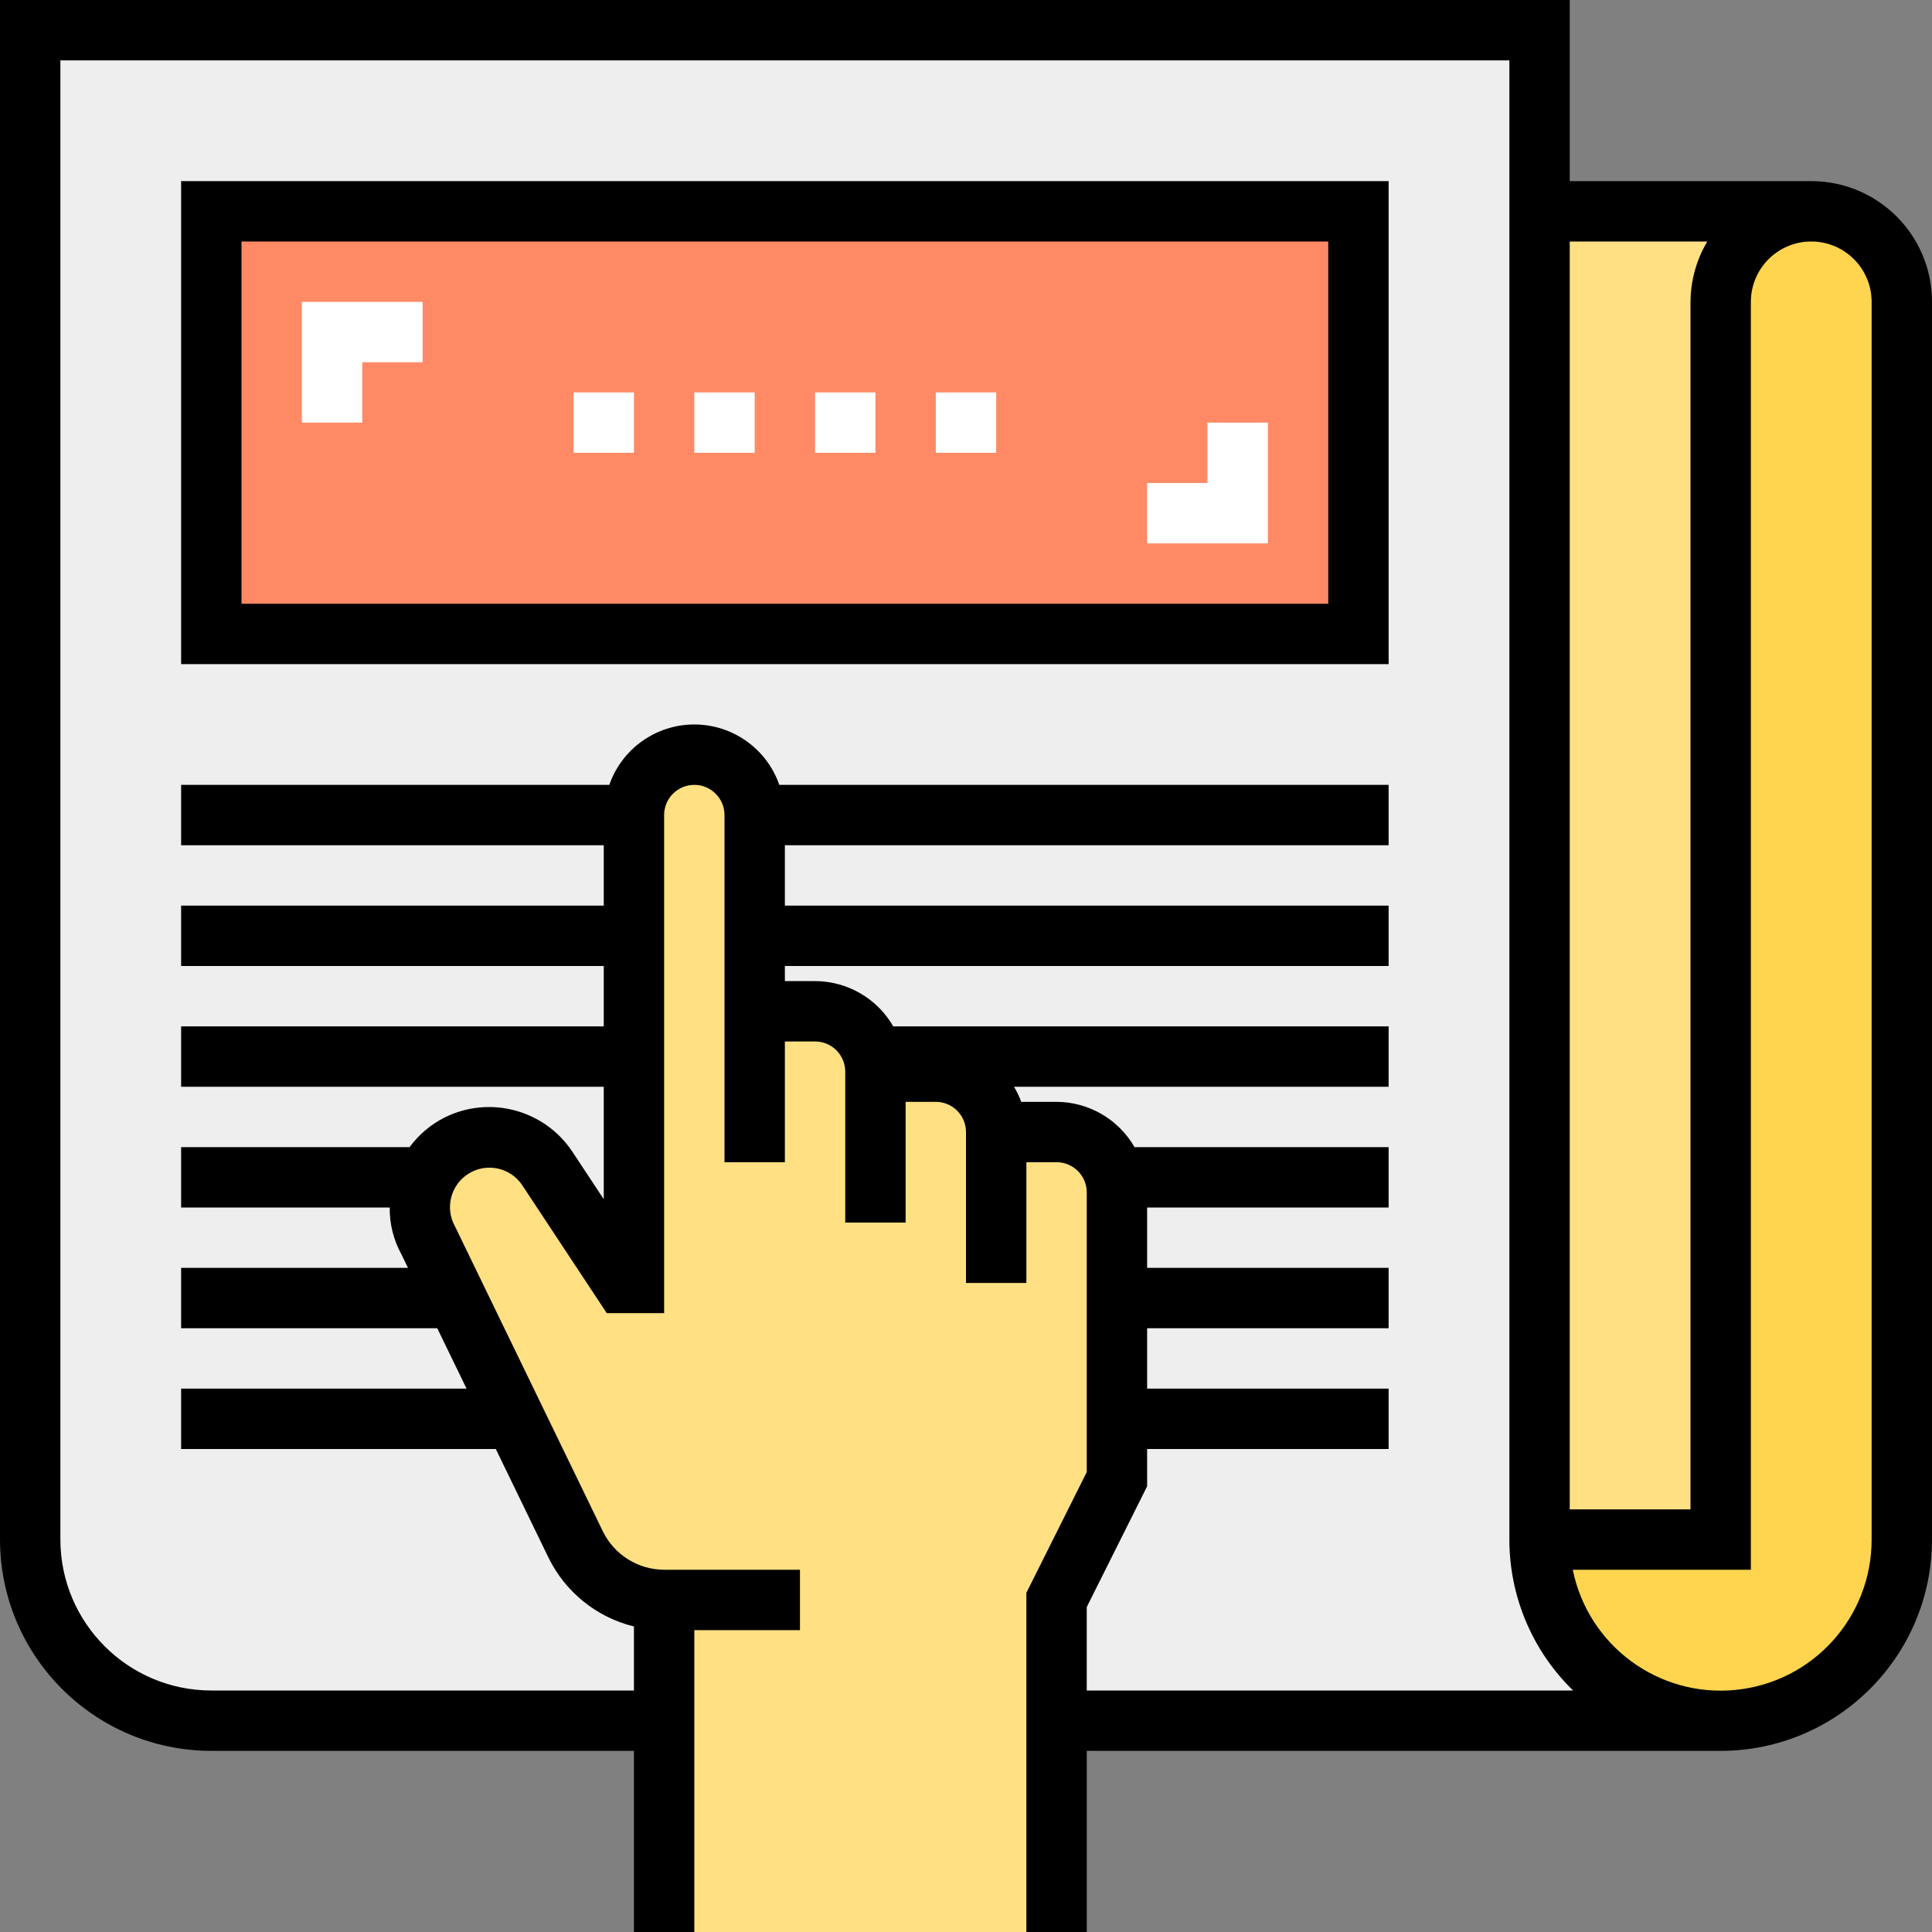
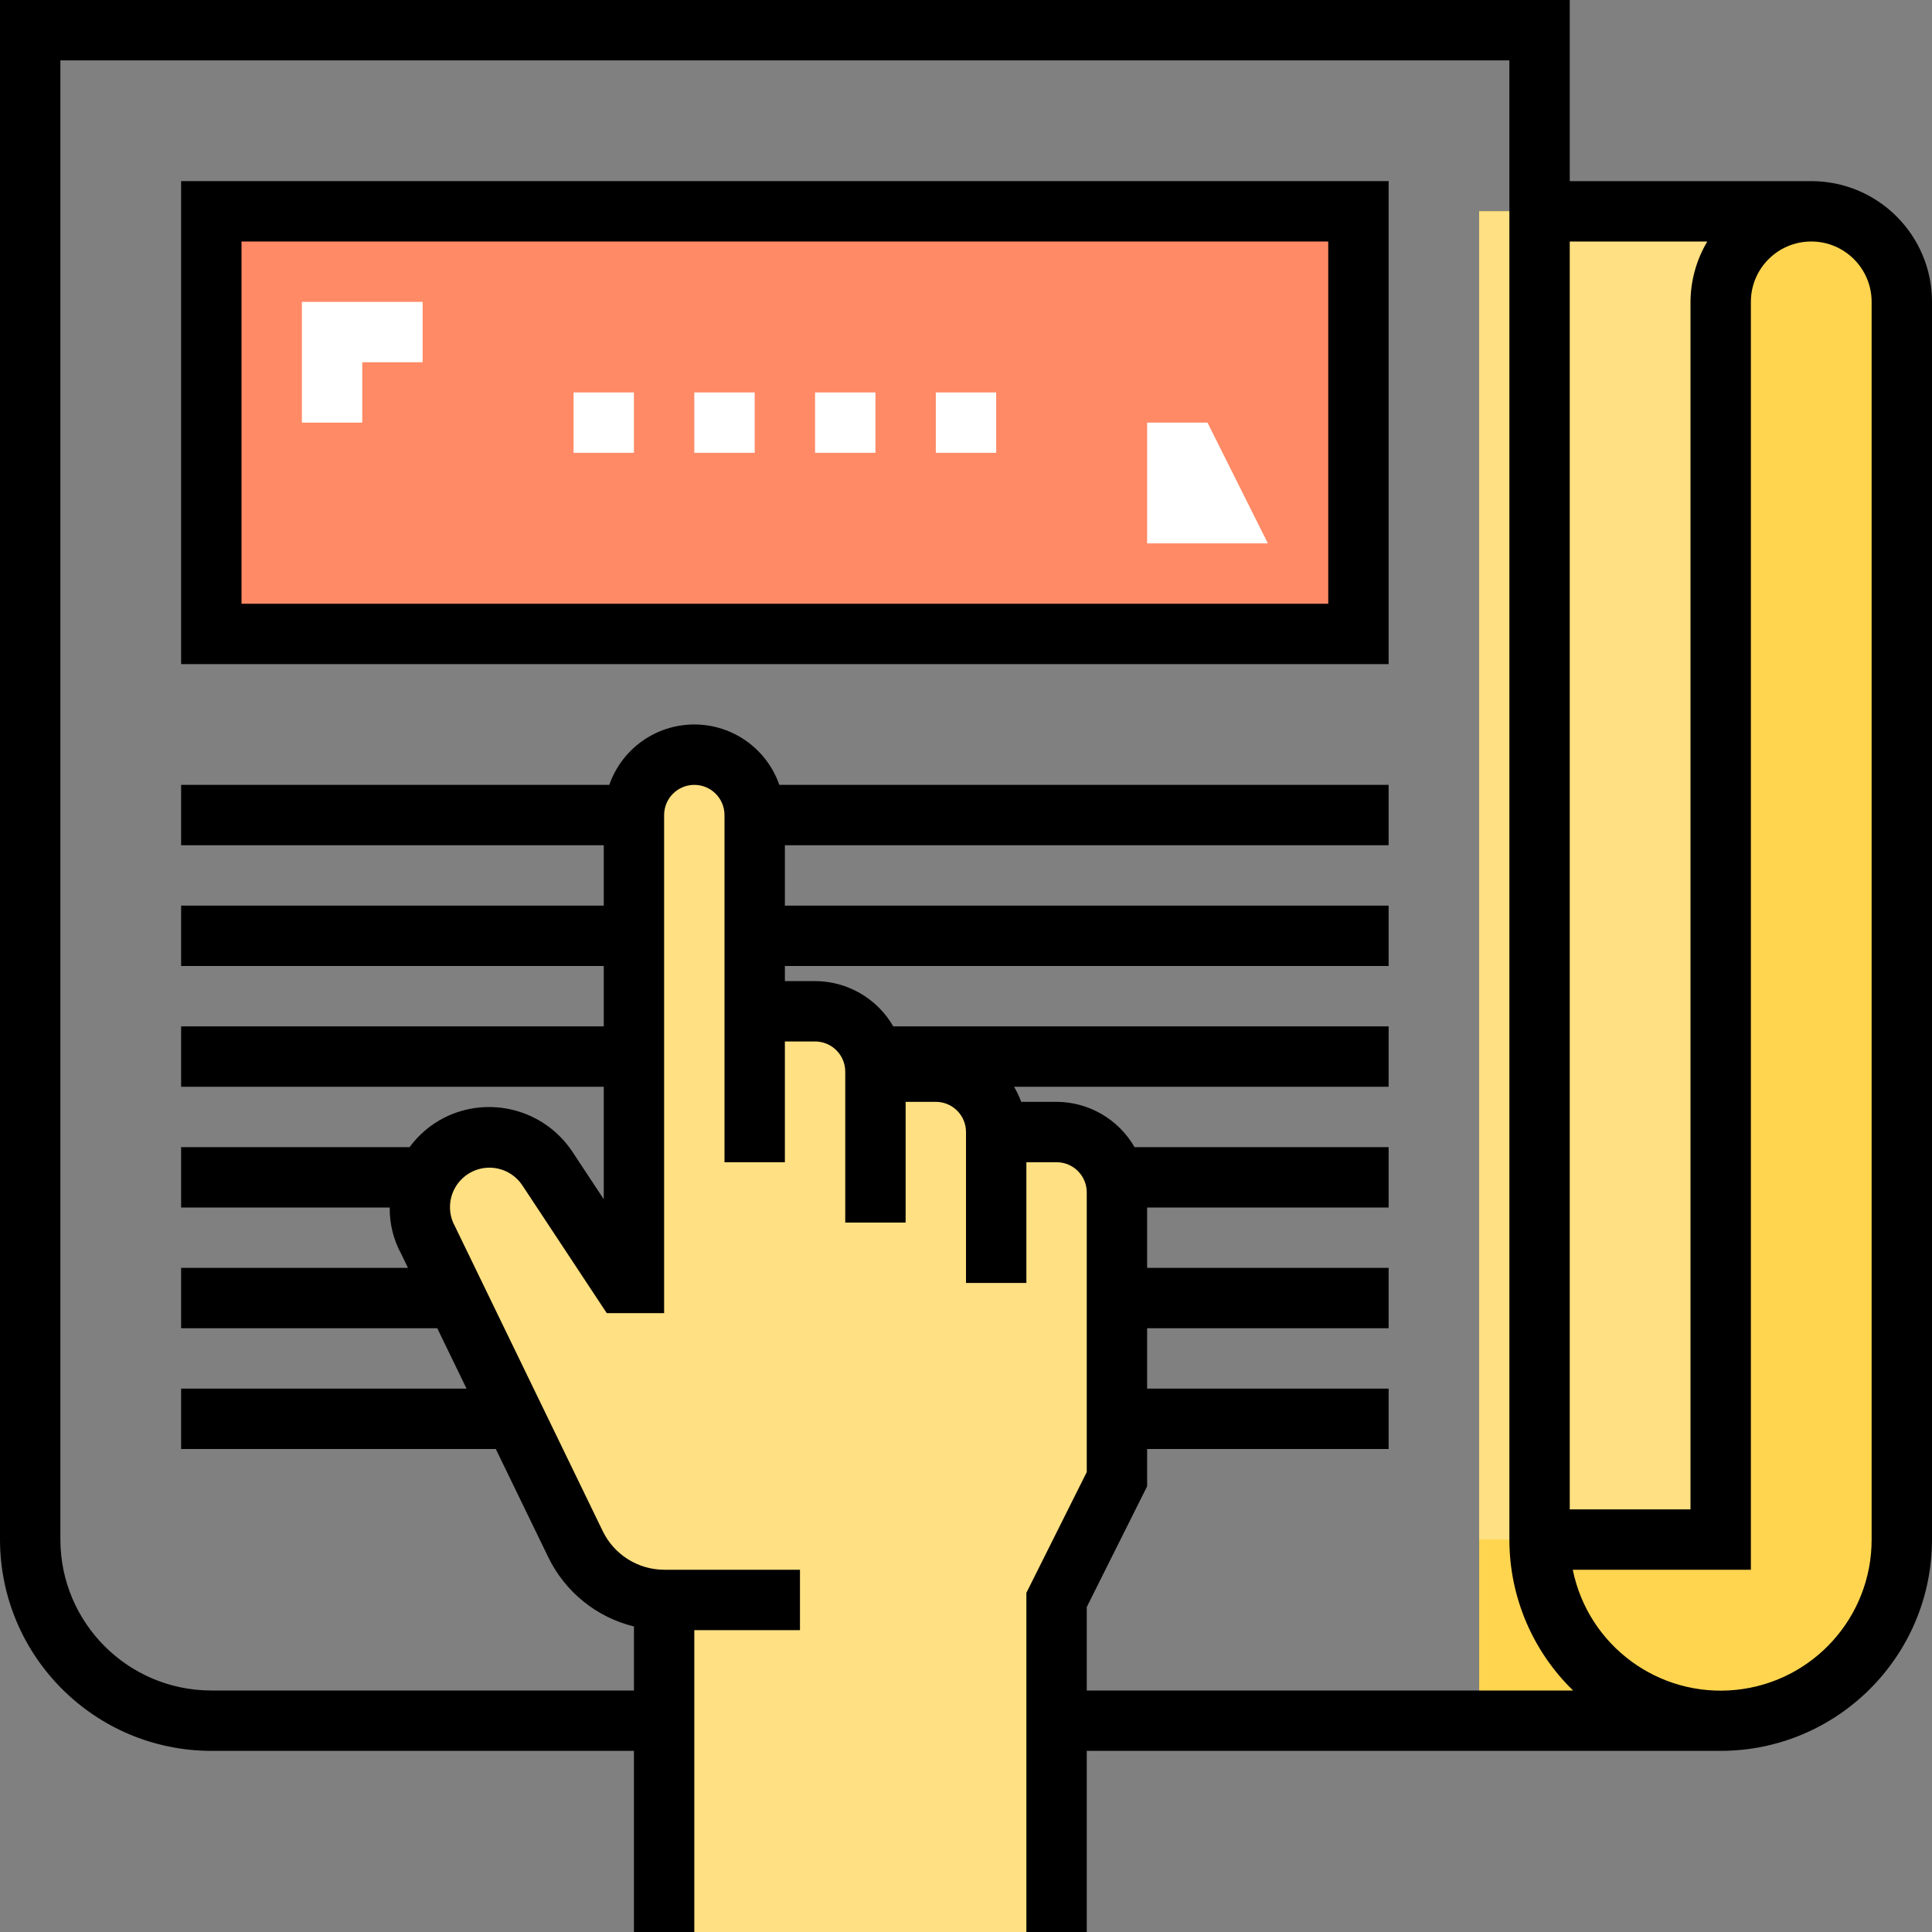
<svg xmlns="http://www.w3.org/2000/svg" height="512pt" viewBox="0 0 512 512" width="512pt">
  <rect x="0" y="0" width="512" height="512" fill="#808080" stroke="none" />
  <path d="m392 56v400h64c26.508 0 48-21.492 48-48v-328c0-13.254-10.746-24-24-24zm0 0" fill="#ffd54f" />
  <path d="m392 56h88c-13.254 0-24 10.746-24 24v328h-64zm0 0" fill="#ffe082" />
-   <path d="m456 456h-400c-26.508 0-48-21.492-48-48v-400h400v400c0 26.508 21.492 48 48 48zm0 0" fill="#eee" />
  <path d="m176 512v-88c-9.984 0-19.09-5.703-23.441-14.688l-38.957-80.41c-2.496-4.398-3.074-9.633-1.602-14.473 1.477-4.84 4.875-8.863 9.398-11.125 8.348-4.172 18.496-1.457 23.641 6.328l20.074 30.398h2.887v-124.031c0-8.836 7.164-16 16-16s16 7.164 16 16v52h16c8.836 0 16 7.164 16 16h16c8.836 0 16 7.164 16 16h16c8.836 0 16 7.164 16 16v76l-16 32v88zm0 0" fill="#ffe082" />
  <path d="m56 56h304v112h-304zm0 0" fill="#ff8a65" />
  <g fill="#fff">
    <path d="m96 112h-16v-32h32v16h-16zm0 0" />
-     <path d="m336 144h-32v-16h16v-16h16zm0 0" />
+     <path d="m336 144h-32v-16v-16h16zm0 0" />
    <path d="m264 120h-16v-16h16zm-32 0h-16v-16h16zm-32 0h-16v-16h16zm-32 0h-16v-16h16zm0 0" />
  </g>
  <path d="m480 48h-64v-48h-416v408c.039 30.91 25.09 55.961 56 56h112v48h16v-80h28v-16h-36c-6.91-.027-13.203-3.973-16.238-10.176l-39.203-80.855c-2.711-4.898-1.086-11.062 3.688-13.984 4.773-2.926 11-1.57 14.129 3.07l22.426 33.945h15.199v-132c0-4.418 3.582-8 8-8s8 3.582 8 8v92h16v-32h8c4.418 0 8 3.582 8 8v40h16v-32h8c4.418 0 8 3.582 8 8v40h16v-32h8c4.418 0 8 3.582 8 8v74.113l-16 32v89.887h16v-48h168c30.91-.039 55.961-25.09 56-56v-328c0-17.672-14.328-32-32-32zm-64 16h36.449c-2.879 4.844-4.418 10.367-4.449 16v320h-32zm-128 384v-22.113l16-32v-9.887h64v-16h-64v-16h64v-16h-64v-16h64v-16h-67.336c-4.258-7.398-12.129-11.969-20.664-12h-9.367c-.508-1.391-1.145-2.73-1.906-4h99.273v-16h-131.273c-4.277-7.406-12.172-11.98-20.727-12h-8v-4h160v-16h-160v-16h160v-16h-161.473c-3.34-9.586-12.379-16.008-22.527-16.008s-19.188 6.422-22.527 16.008h-113.473v16h112v16h-112v16h112v16h-112v16h112v29.801l-8.312-12.578c-7.391-11.141-21.922-15.027-33.887-9.062-3.66 1.852-6.828 4.535-9.258 7.84h-60.543v16h55.281c-.059 4.332 1.008 8.605 3.094 12.398l1.746 3.602h-60.121v16h67.879l7.762 16h-75.641v16h83.391l13.969 28.801c4.473 9.133 12.766 15.809 22.641 18.23v16.969h-112c-22.082-.027-39.973-17.918-40-40v-392h384v392c-.004 15.066 6.086 29.496 16.887 40zm208-40c.02 20.551-15.535 37.773-35.98 39.836-20.445 2.066-39.129-11.695-43.219-31.836h47.199v-336c0-8.836 7.164-16 16-16s16 7.164 16 16zm0 0" />
  <path d="m48 176h320v-128h-320zm16-112h288v96h-288zm0 0" />
</svg>